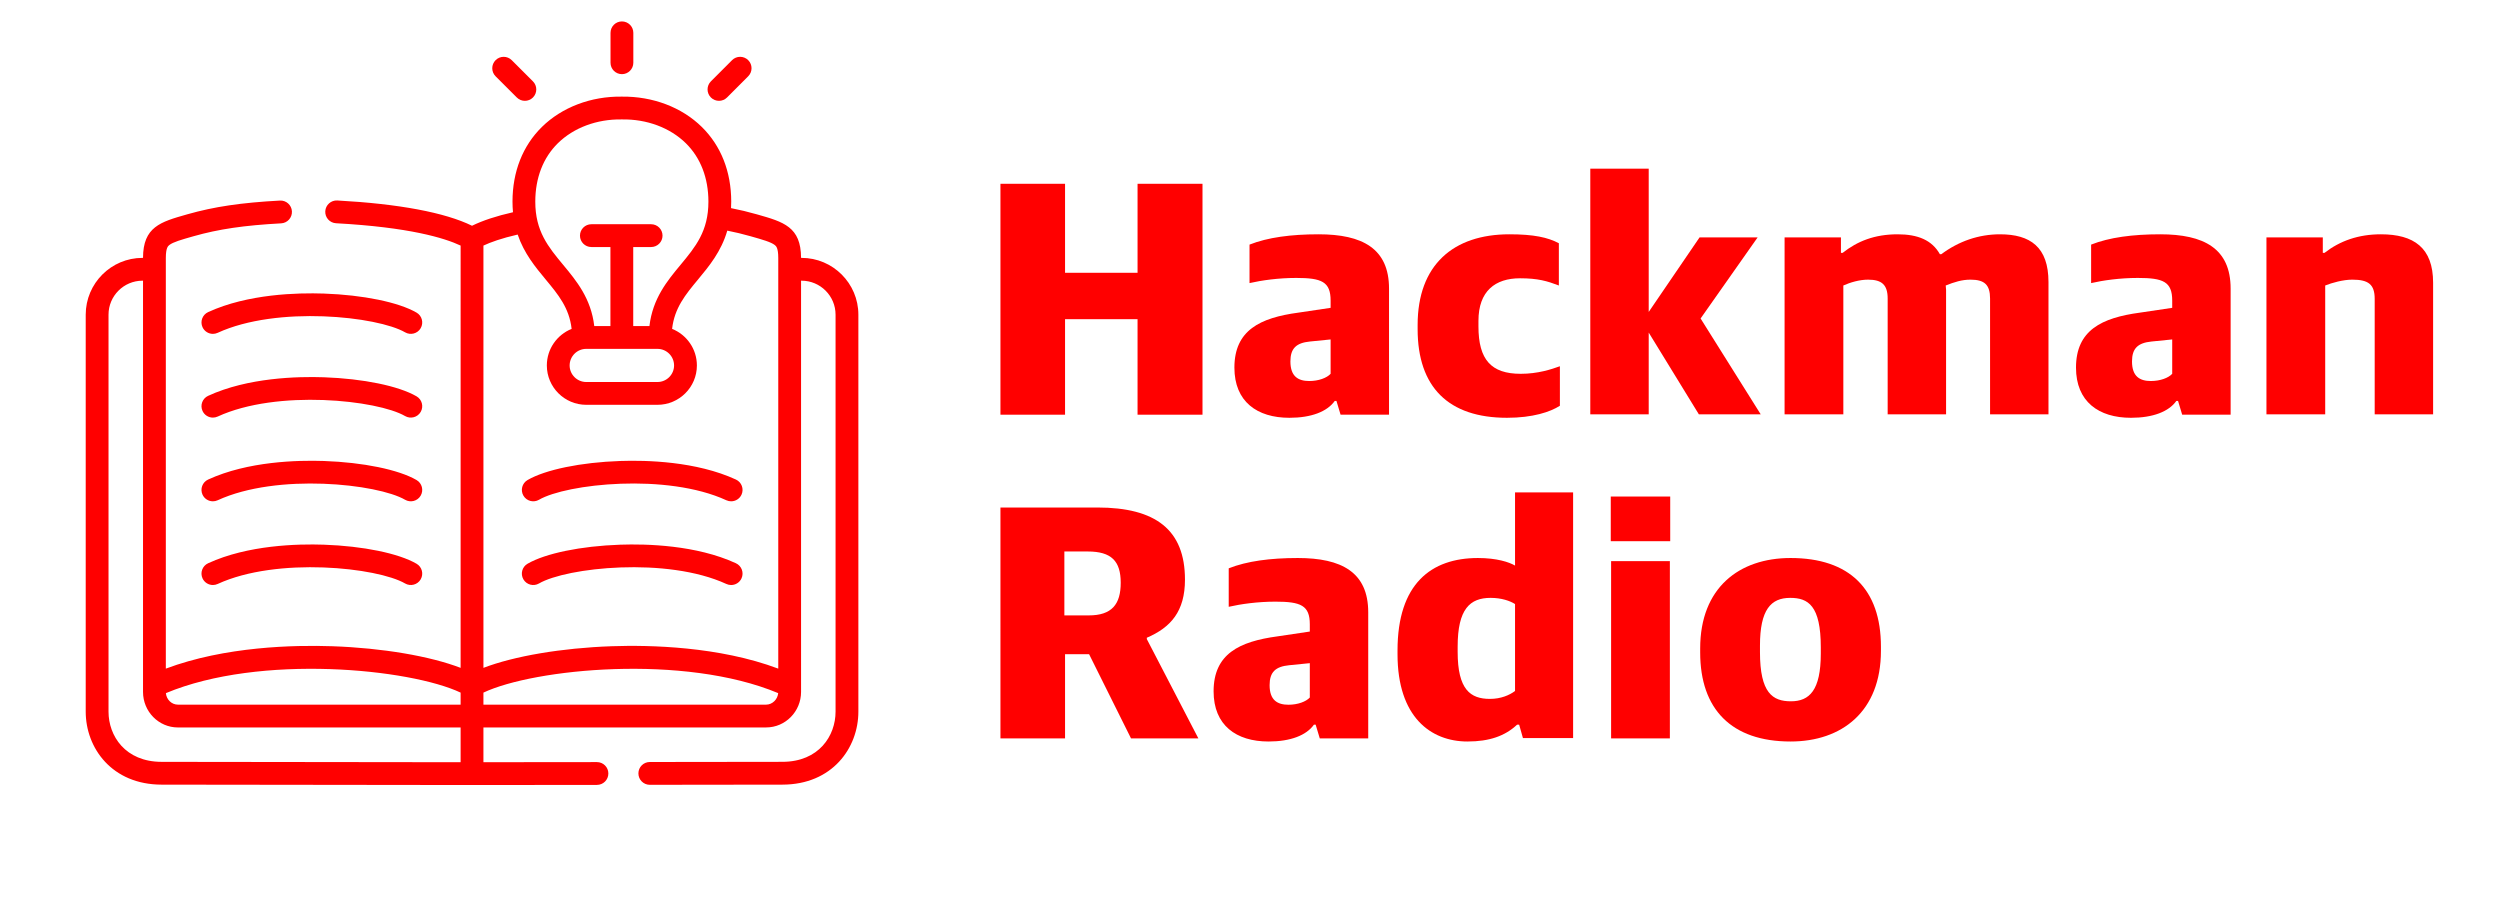
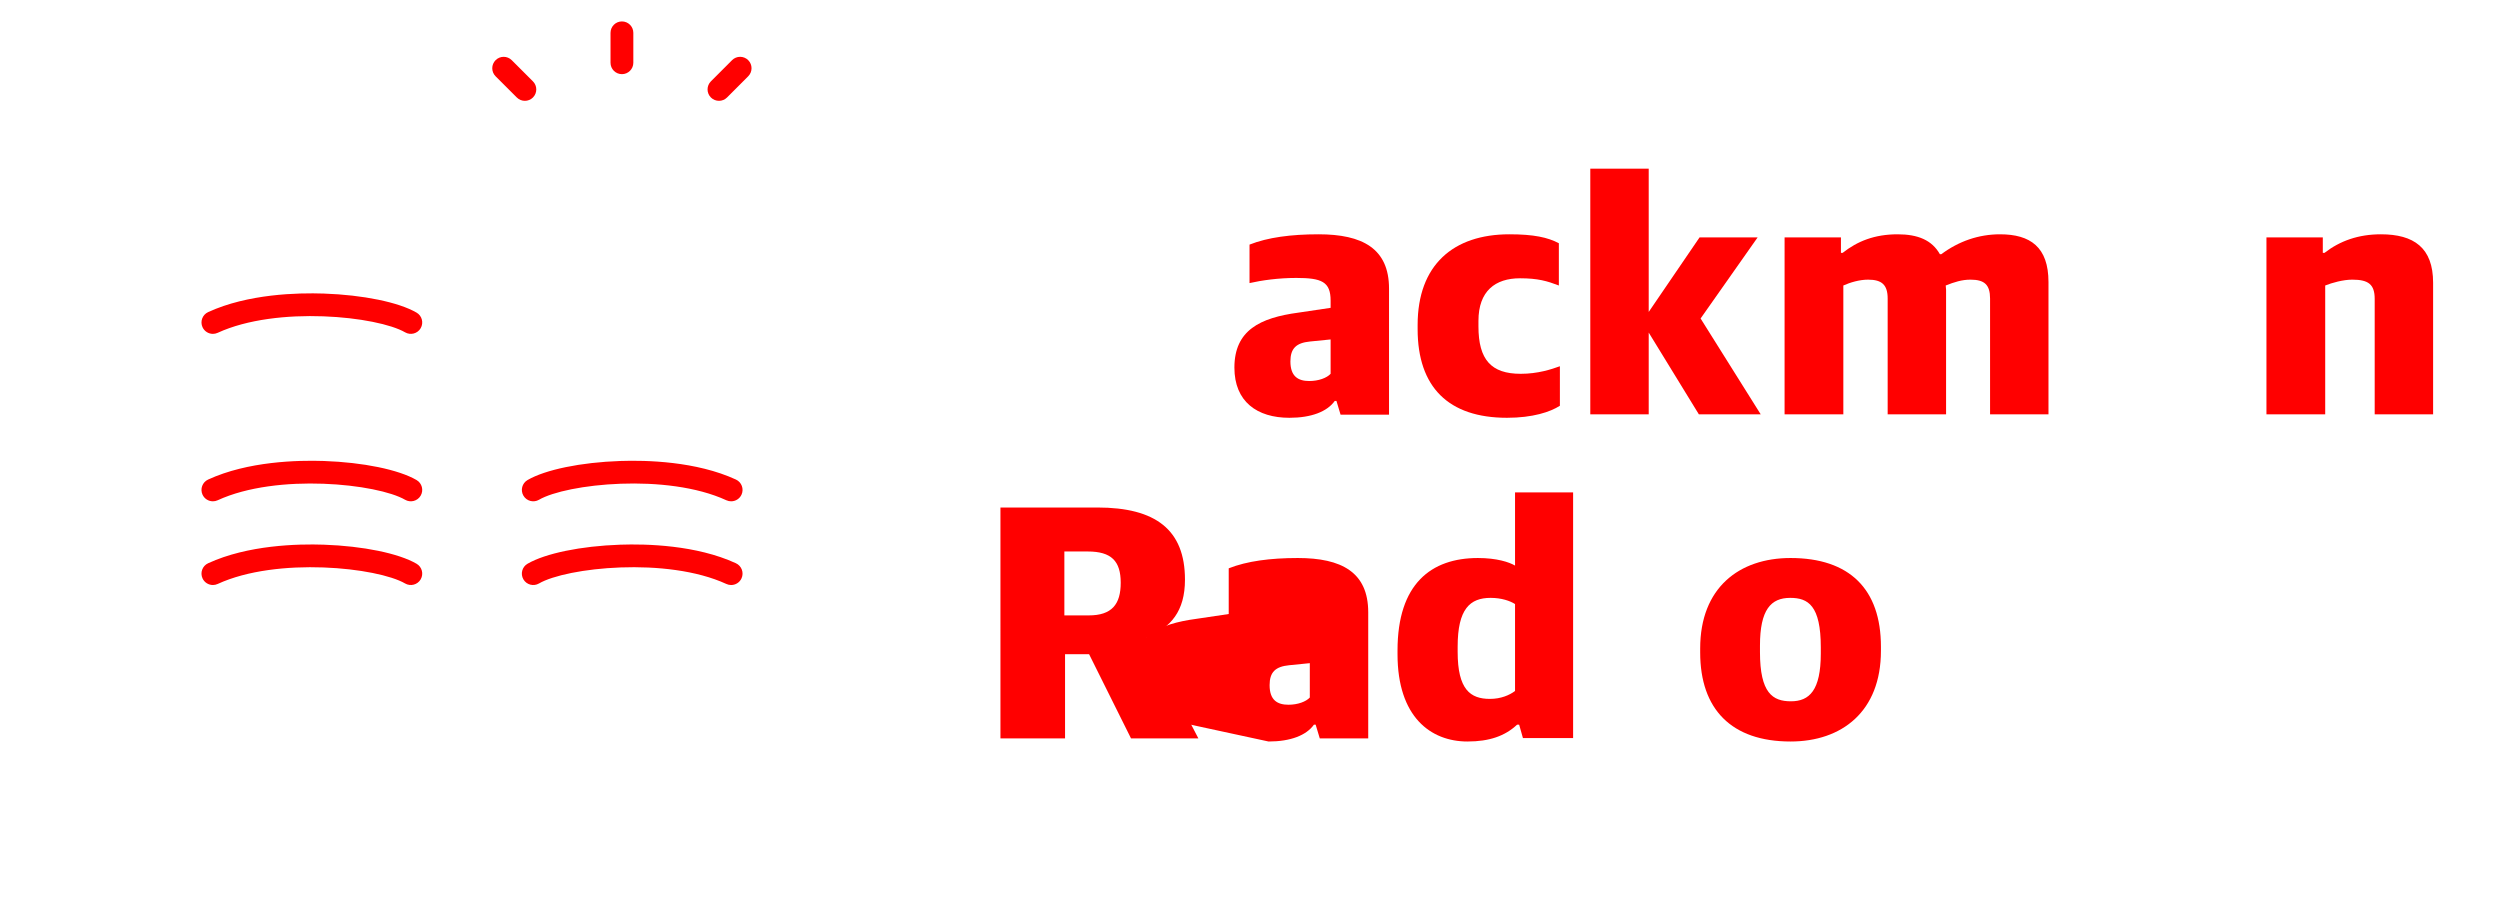
<svg xmlns="http://www.w3.org/2000/svg" viewBox="0 -3 350 128">
  <style>*{fill:red;}</style>
-   <path d="m 112.217,33.102 h -0.069 c -0.011,-4.343 -2.451,-5.035 -6.142,-6.082 l -0.074,-0.021 c -1.177,-0.337 -2.361,-0.62 -3.587,-0.861 0.017,-0.3 0.026,-0.607 0.026,-0.922 -0.006,-4.187 -1.429,-7.798 -4.116,-10.441 -2.803,-2.759 -6.875,-4.301 -11.198,-4.248 -4.31,-0.064 -8.389,1.488 -11.192,4.246 -2.687,2.644 -4.111,6.256 -4.117,10.443 0,0.521 0.024,1.018 0.069,1.497 -2.328,0.528 -4.249,1.162 -5.735,1.892 -3.763,-1.849 -10.248,-3.07 -18.864,-3.539 -0.876,-0.045 -1.633,0.626 -1.681,1.507 -0.048,0.881 0.627,1.633 1.508,1.681 10.241,0.558 15.169,2.059 17.441,3.126 V 90.501 C 60.214,88.862 53.551,87.715 46.515,87.472 41.208,87.287 31.517,87.494 23.216,90.608 V 33.131 c 0,-1.438 0.306,-1.68 0.489,-1.826 0.53,-0.419 1.702,-0.752 3.323,-1.212 l 0.08,-0.023 c 3.516,-0.998 7.066,-1.52 12.255,-1.802 0.881,-0.048 1.555,-0.801 1.507,-1.681 -0.048,-0.881 -0.805,-1.559 -1.681,-1.508 -5.441,0.296 -9.194,0.853 -12.953,1.92 l -0.08,0.023 c -3.686,1.046 -6.123,1.74 -6.134,6.081 h -0.074 C 15.566,33.102 12,36.67 12,41.055 v 55.575 c 0,5.074 3.651,10.214 10.63,10.22 l 43.451,0.054 h 0.002 0.002 l 17.49,-0.018 c 0.881,-8.5e-4 1.595,-0.716 1.594,-1.599 -8.45e-4,-0.881 -0.716,-1.594 -1.596,-1.594 -8.45e-4,0 -0.002,0 -0.002,0 l -15.892,0.016 v -4.867 h 39.579 c 2.696,0 4.89,-2.231 4.89,-4.972 V 36.295 h 0.068 c 2.626,0 4.763,2.135 4.763,4.759 v 55.575 c 0,3.38 -2.329,7.022 -7.441,7.027 l -18.567,0.024 c -0.882,8.4e-4 -1.596,0.717 -1.594,1.599 8.45e-4,0.881 0.716,1.594 1.597,1.594 h 0.002 l 18.566,-0.024 c 6.979,-0.007 10.63,-5.146 10.63,-10.22 V 41.055 c 0,-4.385 -3.569,-7.952 -7.955,-7.952 z M 78.104,17.05 c 2.204,-2.168 5.463,-3.388 8.929,-3.33 h 0.048 c 3.467,-0.059 6.731,1.163 8.935,3.331 2.064,2.031 3.158,4.856 3.162,8.169 0.005,4.15 -1.813,6.341 -3.918,8.877 -1.835,2.211 -3.887,4.683 -4.339,8.551 h -2.269 V 31.585 h 2.506 c 0.881,0 1.596,-0.715 1.596,-1.596 0,-0.882 -0.715,-1.597 -1.596,-1.597 h -8.365 c -0.882,0 -1.597,0.715 -1.597,1.597 0,0.881 0.715,1.596 1.597,1.596 h 2.666 v 11.063 h -2.262 c -0.451,-3.867 -2.503,-6.34 -4.339,-8.551 -2.105,-2.536 -3.923,-4.726 -3.918,-8.877 0.005,-3.314 1.098,-6.139 3.162,-8.17 z m 3.971,28.791 h 9.969 c 1.282,0 2.326,1.042 2.326,2.323 0,1.278 -1.043,2.317 -2.326,2.317 h -9.969 c -1.282,0 -2.326,-1.04 -2.326,-2.317 0,-1.281 1.043,-2.323 2.326,-2.323 z m -5.673,-9.705 c 1.754,2.113 3.293,3.972 3.625,6.907 -2.031,0.815 -3.47,2.803 -3.47,5.121 0,3.039 2.476,5.51 5.519,5.51 h 9.969 c 3.043,0 5.519,-2.472 5.519,-5.51 0,-2.318 -1.439,-4.306 -3.47,-5.121 0.332,-2.935 1.871,-4.795 3.625,-6.908 1.552,-1.868 3.249,-3.916 4.101,-6.846 1.104,0.22 2.175,0.475 3.238,0.78 l 0.078,0.022 c 1.625,0.461 2.799,0.794 3.331,1.214 0.183,0.144 0.489,0.386 0.489,1.825 v 57.477 c -8.304,-3.114 -17.994,-3.32 -23.303,-3.136 -7.036,0.243 -13.7,1.391 -17.973,3.029 V 31.382 c 0.999,-0.47 2.52,-1.023 4.795,-1.544 0.895,2.641 2.475,4.548 3.928,6.299 z M 64.486,93.965 V 95.65 H 24.907 c -0.878,0 -1.601,-0.709 -1.682,-1.611 13.214,-5.525 34.168,-3.424 41.262,-0.073 z M 15.193,96.63 V 41.055 c 0,-2.624 2.134,-4.759 4.756,-4.759 h 0.074 v 57.576 c 0,2.742 2.191,4.972 4.884,4.972 h 39.579 v 4.867 l -41.853,-0.052 c -5.111,-0.005 -7.44,-3.647 -7.44,-7.027 z M 107.258,95.65 H 67.679 v -1.684 c 7.096,-3.35 28.055,-5.45 41.268,0.073 -0.084,0.889 -0.823,1.611 -1.689,1.611 z m 0,0" />
  <path d="M 58.317,64.205 C 55.809,62.75 50.838,61.728 45.341,61.537 c -3.665,-0.126 -10.645,0.042 -16.203,2.599 -0.801,0.368 -1.152,1.316 -0.784,2.118 0.269,0.585 0.848,0.929 1.452,0.929 0.224,0 0.45,-0.047 0.666,-0.146 8.35,-3.84 22.395,-2.303 26.242,-0.07 0.763,0.443 1.74,0.184 2.183,-0.579 0.442,-0.762 0.183,-1.739 -0.579,-2.182 z m 0,0" />
  <path d="m 58.317,75.924 c -2.507,-1.455 -7.479,-2.478 -12.976,-2.668 -3.665,-0.127 -10.645,0.042 -16.203,2.599 -0.801,0.368 -1.152,1.316 -0.784,2.118 0.269,0.585 0.848,0.929 1.452,0.929 0.224,0 0.45,-0.047 0.666,-0.146 8.35,-3.84 22.395,-2.303 26.242,-0.07 0.763,0.442 1.74,0.184 2.183,-0.579 0.442,-0.762 0.183,-1.739 -0.579,-2.182 z m 0,0" />
-   <path d="M 58.317,52.487 C 55.809,51.031 50.836,50.008 45.341,49.817 c -3.667,-0.128 -10.647,0.04 -16.204,2.6 -0.801,0.369 -1.151,1.317 -0.782,2.119 0.269,0.584 0.848,0.928 1.451,0.928 0.224,0 0.451,-0.047 0.668,-0.146 8.344,-3.844 22.391,-2.305 26.24,-0.07 0.763,0.442 1.74,0.183 2.183,-0.579 0.442,-0.763 0.183,-1.74 -0.579,-2.182 z m 0,0" />
  <path d="m 75.459,66.967 c 3.843,-2.235 17.884,-3.773 26.234,0.07 0.216,0.1 0.443,0.146 0.667,0.146 0.604,0 1.182,-0.344 1.452,-0.929 0.368,-0.801 0.017,-1.749 -0.783,-2.118 -5.555,-2.557 -12.535,-2.726 -16.2,-2.598 -5.499,0.19 -10.47,1.212 -12.973,2.668 -0.763,0.443 -1.022,1.42 -0.579,2.183 0.443,0.763 1.42,1.021 2.183,0.578 z m 0,0" />
  <path d="M 103.028,75.854 C 97.473,73.298 90.493,73.128 86.828,73.256 81.329,73.446 76.358,74.469 73.854,75.925 c -0.763,0.443 -1.021,1.42 -0.578,2.183 0.443,0.763 1.42,1.021 2.183,0.578 3.843,-2.235 17.883,-3.773 26.234,0.07 0.216,0.1 0.443,0.147 0.666,0.147 0.605,0 1.183,-0.345 1.452,-0.93 0.369,-0.801 0.018,-1.749 -0.783,-2.118 z m 0,0" />
  <path d="m 87.069,7.382 c 0.882,0 1.597,-0.715 1.597,-1.596 V 1.597 C 88.666,0.715 87.951,0 87.069,0 c -0.881,0 -1.596,0.715 -1.596,1.597 V 5.786 c 0,0.881 0.715,1.596 1.596,1.596 z m 0,0" />
  <path d="m 72.355,10.65 c 0.312,0.311 0.72,0.467 1.129,0.467 0.409,0 0.817,-0.156 1.129,-0.468 0.624,-0.624 0.623,-1.635 -8.45e-4,-2.258 L 71.642,5.423 c -0.624,-0.623 -1.635,-0.623 -2.258,8.24e-4 -0.624,0.623 -0.624,1.634 0,2.258 z m 0,0" />
  <path d="m 100.655,11.117 c 0.409,0 0.818,-0.156 1.13,-0.469 l 2.964,-2.969 c 0.623,-0.624 0.622,-1.635 -0.002,-2.258 -0.624,-0.622 -1.635,-0.622 -2.258,0.002 l -2.964,2.968 c -0.623,0.624 -0.622,1.635 0.002,2.258 0.312,0.311 0.72,0.467 1.128,0.467 z m 0,0" />
  <path d="m 28.354,42.811 c 0.269,0.585 0.848,0.93 1.452,0.93 0.224,0 0.45,-0.047 0.666,-0.146 8.342,-3.837 22.391,-2.3 26.243,-0.069 0.763,0.442 1.74,0.182 2.182,-0.581 0.442,-0.763 0.182,-1.741 -0.582,-2.182 -2.508,-1.452 -7.48,-2.474 -12.974,-2.665 -3.666,-0.127 -10.646,0.04 -16.203,2.596 -0.801,0.369 -1.152,1.317 -0.784,2.118 z m 0,0" />
  <g transform="matrix(0.902,0,0,0.902,-17.309,-48.134)">
-     <path d="m 174.47,114.403 h 10.027 V 99.577 h 11.253 V 114.403 h 10.08 V 78.563 H 195.75 V 92.377 H 184.497 V 78.563 h -10.027 z" />
    <path d="m 222.408,109.177 c -1.707,0 -2.933,-0.693 -2.933,-3.04 0,-2.027 0.907,-2.88 3.04,-3.093 l 3.2,-0.32 v 5.333 c -0.587,0.64 -1.867,1.12 -3.307,1.12 z m -3.093,5.707 c 3.413,0 5.867,-0.96 7.04,-2.613 h 0.267 l 0.64,2.133 h 7.52 V 94.83 c 0,-6.24 -4.16,-8.427 -10.933,-8.427 -4.267,0 -7.893,0.48 -10.72,1.6 v 5.973 c 1.867,-0.427 4.48,-0.8 7.253,-0.8 3.947,0 5.333,0.587 5.333,3.52 v 1.12 l -5.013,0.747 c -5.92,0.8 -9.92,2.72 -9.92,8.533 0,5.28 3.52,7.787 8.533,7.787 z" />
    <path d="m 253.088,114.883 c 4,0 6.72,-0.907 8.213,-1.867 v -6.133 c -1.333,0.48 -3.413,1.173 -6.08,1.173 -4.587,0 -6.56,-2.187 -6.56,-7.36 v -0.853 c 0,-4.64 2.613,-6.613 6.453,-6.613 2.773,0 4.213,0.427 6.027,1.12 v -6.56 c -1.707,-0.907 -3.893,-1.387 -7.68,-1.387 -8.693,0 -14.24,4.747 -14.24,14.08 v 0.64 c 0,9.013 4.8,13.76 13.867,13.76 z" />
    <path d="m 282.873,114.35 h 9.6 l -9.333,-14.88 8.853,-12.587 h -9.013 l -7.893,11.573 V 76.217 h -9.067 v 38.133 h 9.067 v -12.693 z" />
    <path d="m 296.175,114.35 h 9.12 V 94.35 c 1.067,-0.48 2.507,-0.907 3.84,-0.907 2.133,0 3.04,0.8 3.04,2.933 v 17.973 h 9.067 V 94.99 c 0,-0.16 -0.053,-0.373 -0.053,-0.64 1.333,-0.533 2.507,-0.907 3.84,-0.907 2.187,0 3.04,0.8 3.04,2.933 v 17.973 h 9.067 V 93.817 c 0,-5.44 -2.827,-7.413 -7.52,-7.413 -3.307,0 -6.4,1.067 -9.12,3.093 h -0.213 c -1.227,-2.187 -3.413,-3.093 -6.56,-3.093 -3.573,0 -6.24,1.067 -8.533,2.88 h -0.267 v -2.4 h -8.747 z" />
-     <path d="m 353.033,109.177 c -1.707,0 -2.933,-0.693 -2.933,-3.04 0,-2.027 0.907,-2.88 3.04,-3.093 l 3.2,-0.32 v 5.333 c -0.587,0.64 -1.867,1.12 -3.307,1.12 z m -3.093,5.707 c 3.413,0 5.867,-0.96 7.04,-2.613 h 0.267 l 0.64,2.133 h 7.52 V 94.83 c 0,-6.24 -4.16,-8.427 -10.933,-8.427 -4.267,0 -7.893,0.48 -10.72,1.6 v 5.973 c 1.867,-0.427 4.48,-0.8 7.253,-0.8 3.947,0 5.333,0.587 5.333,3.52 v 1.12 l -5.013,0.747 c -5.92,0.8 -9.92,2.72 -9.92,8.533 0,5.28 3.52,7.787 8.533,7.787 z" />
    <path d="m 370.967,114.35 h 9.12 V 94.35 c 1.067,-0.427 2.773,-0.907 4.213,-0.907 2.507,0 3.467,0.747 3.467,2.987 v 17.92 h 9.067 V 93.923 c 0,-5.44 -2.987,-7.52 -8.107,-7.52 -3.467,0 -6.347,1.013 -8.747,2.88 h -0.267 v -2.4 h -8.747 z" />
  </g>
  <g transform="matrix(0.902,0,0,0.902,-17.309,-2.814)">
    <path d="m 184.39,95.31 v -9.92 h 3.627 c 3.68,0 5.12,1.493 5.12,4.853 0,3.36 -1.387,5.067 -4.96,5.067 z m -9.92,19.093 h 10.027 v -13.067 h 3.733 l 6.507,13.067 h 10.453 l -8,-15.413 v -0.213 c 3.733,-1.6 5.92,-4.107 5.92,-9.013 0,-7.733 -4.533,-11.2 -13.6,-11.2 h -15.04 z" />
-     <path d="m 219.179,109.177 c -1.707,0 -2.933,-0.693 -2.933,-3.04 0,-2.027 0.907,-2.88 3.04,-3.093 l 3.2,-0.32 v 5.333 c -0.587,0.64 -1.867,1.12 -3.307,1.12 z m -3.093,5.707 c 3.413,0 5.867,-0.96 7.04,-2.613 h 0.267 l 0.64,2.133 h 7.52 V 94.83 c 0,-6.24 -4.16,-8.427 -10.933,-8.427 -4.267,0 -7.893,0.48 -10.72,1.6 v 5.973 c 1.867,-0.427 4.48,-0.8 7.253,-0.8 3.947,0 5.333,0.587 5.333,3.52 v 1.12 l -5.013,0.747 c -5.92,0.8 -9.92,2.72 -9.92,8.533 0,5.28 3.52,7.787 8.533,7.787 z" />
+     <path d="m 219.179,109.177 c -1.707,0 -2.933,-0.693 -2.933,-3.04 0,-2.027 0.907,-2.88 3.04,-3.093 l 3.2,-0.32 v 5.333 c -0.587,0.64 -1.867,1.12 -3.307,1.12 z m -3.093,5.707 c 3.413,0 5.867,-0.96 7.04,-2.613 h 0.267 l 0.64,2.133 h 7.52 V 94.83 c 0,-6.24 -4.16,-8.427 -10.933,-8.427 -4.267,0 -7.893,0.48 -10.72,1.6 v 5.973 v 1.12 l -5.013,0.747 c -5.92,0.8 -9.92,2.72 -9.92,8.533 0,5.28 3.52,7.787 8.533,7.787 z" />
    <path d="m 250.446,108.27 c -3.04,0 -5.013,-1.44 -5.013,-7.307 v -0.8 c 0,-5.867 1.92,-7.573 5.12,-7.573 1.707,0 3.04,0.48 3.787,0.96 v 13.493 c -0.853,0.64 -2.187,1.227 -3.893,1.227 z m -3.467,6.613 c 3.36,0 5.813,-0.853 7.68,-2.613 h 0.32 l 0.587,2.08 h 7.787 V 76.217 h -9.013 v 11.36 c -0.907,-0.533 -2.827,-1.173 -5.76,-1.173 -7.253,0 -12.48,4 -12.48,14.347 v 0.587 c 0,9.707 5.12,13.547 10.88,13.547 z" />
-     <path d="m 269.198,83.79 h 9.227 v -6.933 h -9.227 z m 0.053,30.613 h 9.12 V 86.883 h -9.12 z" />
    <path d="m 297.156,108.643 c -2.827,0 -4.8,-1.28 -4.8,-7.627 v -1.013 c 0,-5.6 1.707,-7.413 4.693,-7.413 2.773,0 4.747,1.173 4.747,7.68 v 0.96 c 0,5.707 -1.76,7.413 -4.64,7.413 z m -0.053,6.24 c 7.947,0 14.027,-4.64 14.027,-14.08 v -0.64 c 0,-8.96 -4.907,-13.76 -14.027,-13.76 -8,0 -14.027,4.64 -14.027,14.027 v 0.64 c 0,8.8 4.853,13.813 14.027,13.813 z" />
  </g>
</svg>